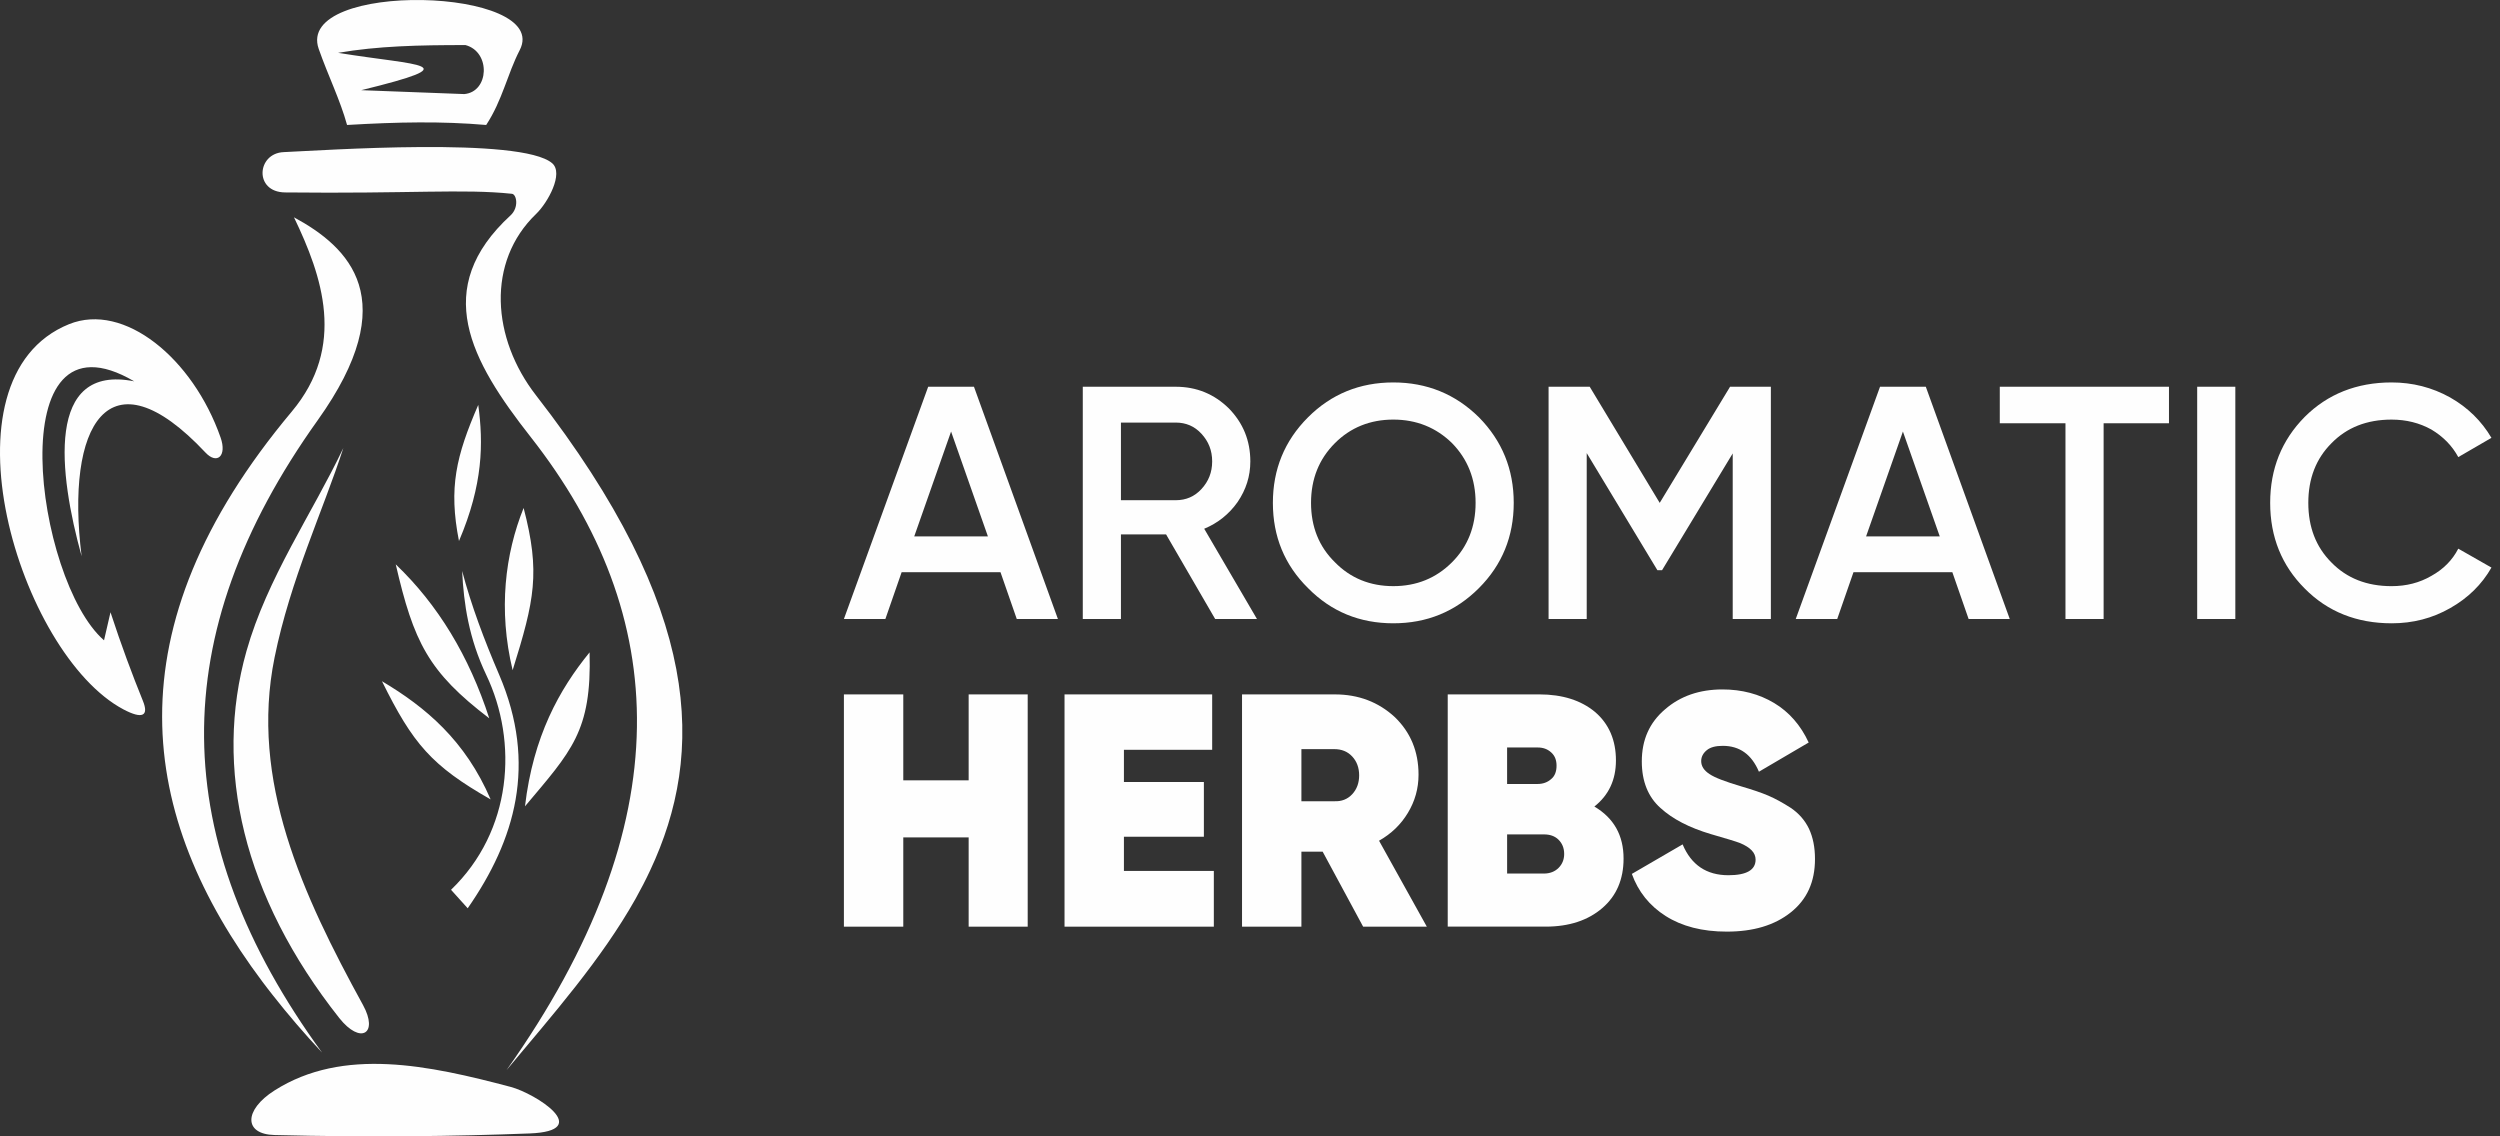
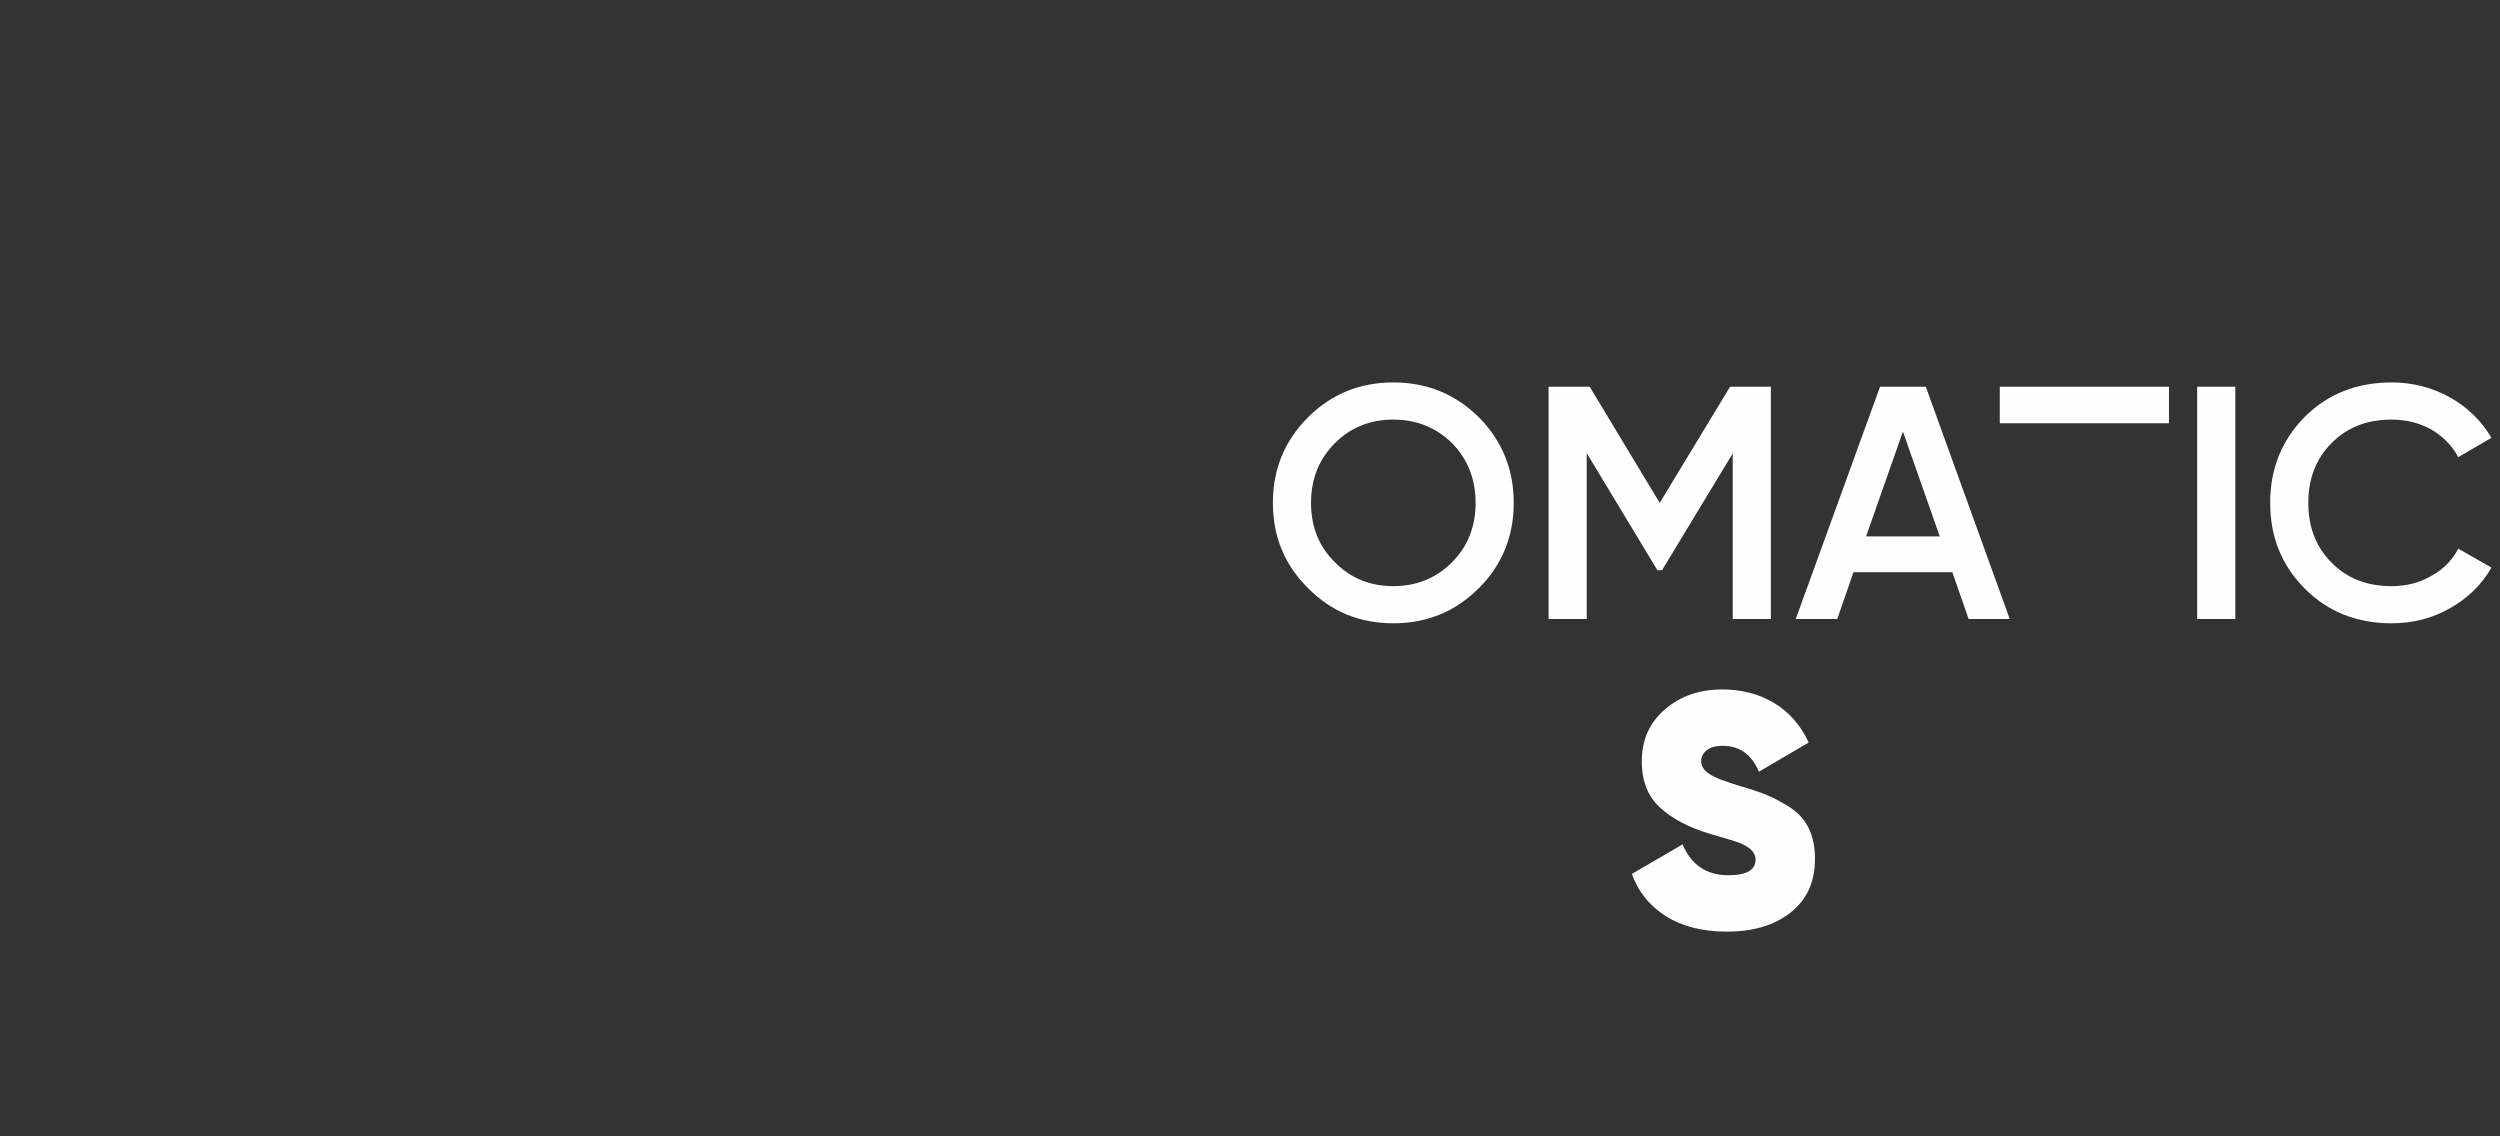
<svg xmlns="http://www.w3.org/2000/svg" width="176" height="80" viewBox="0 0 176 80" fill="none">
  <rect x="0" y="0" width="176" height="80" fill="#333333" stroke="none" />
  <g clip-path="url(#clip0_4_822)">
-     <path d="M19.181 70.031C20.261 71.409 21.423 72.765 22.672 74.101C11.772 59.137 11.525 44.761 22.367 29.583C28.445 21.075 24.573 17.401 20.695 15.298C22.693 19.448 24.39 24.381 20.54 28.975C7.654 44.358 9.775 57.505 18.482 69.123C18.708 69.429 18.948 69.731 19.181 70.031ZM35.95 76.518C30.203 74.995 24.165 73.693 19.328 76.767C17.155 78.148 17.15 79.853 19.328 79.906C26.113 80.078 32.011 79.997 37.274 79.795C41.867 79.62 37.69 76.979 35.95 76.518V76.518ZM44.741 63.278C45.109 62.619 45.454 61.956 45.77 61.278C49.662 52.993 49.466 42.923 37.74 27.837C34.615 23.818 34.236 18.433 37.74 15.064C38.573 14.263 39.696 12.209 38.877 11.495C36.704 9.607 22.629 10.598 19.974 10.709C18.072 10.787 17.871 13.525 20.067 13.547C28.839 13.646 32.645 13.281 36.04 13.643C36.373 13.68 36.545 14.606 35.947 15.158C30.343 20.312 33.115 25.361 37.364 30.769C47.212 43.316 48.019 57.876 35.66 75.336C38.925 71.421 42.329 67.566 44.741 63.278ZM41.507 45.926C39.377 48.538 37.539 51.83 36.959 56.766C40.224 52.877 41.662 51.499 41.507 45.926ZM34.54 56.279C32.757 52.127 29.97 49.789 26.891 47.958C29.069 52.368 30.378 53.904 34.54 56.279ZM34.444 50.57C33.023 46.186 30.831 42.569 27.86 39.73C29.126 45.196 30.139 47.287 34.444 50.57ZM36.09 47.182C37.633 42.243 38.05 40.304 36.863 35.761C35.563 38.988 35.065 42.925 36.09 47.182ZM32.312 38.086C34.016 34.097 34.034 31.197 33.669 28.505C32.108 32.108 31.571 34.33 32.312 38.086ZM32.535 40.197C32.645 42.523 33.015 44.957 34.228 47.505C36.492 52.243 36.059 58.5 31.753 62.641C32.143 63.074 32.535 63.507 32.926 63.943C36.262 59.143 37.844 53.813 35.143 47.505C34.08 45.025 33.18 42.634 32.535 40.197ZM24.172 31.539C21.979 36.147 18.804 40.698 17.351 45.84C15.03 54.062 17.118 63.108 23.884 71.669C25.385 73.56 26.665 72.779 25.557 70.756C21.297 62.992 17.573 54.948 19.328 46.296C20.444 40.79 22.744 35.957 24.172 31.538V31.539ZM8.691 49.942C10.018 50.644 10.499 50.411 10.057 49.333C9.315 47.505 8.54 45.433 7.779 43.103C7.629 43.763 7.475 44.422 7.323 45.079C2.465 40.853 -0.089 21.25 9.45 26.846C3.187 25.595 4.134 33.325 5.745 39.155C4.6 29.982 7.599 24.548 14.466 31.861C15.274 32.724 15.992 32.11 15.528 30.797C13.576 25.23 8.743 21.256 4.862 22.821C-4.556 26.628 1.357 46.055 8.69 49.941L8.691 49.942Z" fill="#FEFEFE" />
-     <path d="M32.775 3.174C34.562 3.658 34.44 6.468 32.685 6.623C30.267 6.53 27.848 6.44 25.431 6.349C33.102 4.467 29.543 4.651 23.799 3.72C26.608 3.236 29.481 3.173 32.775 3.173V3.174ZM24.433 8.798C28.029 8.586 31.114 8.529 34.228 8.798C35.377 7.043 35.713 5.226 36.585 3.536C38.892 -0.913 20.731 -1.406 22.439 3.448C23.102 5.336 23.95 7.043 24.433 8.798Z" fill="#FEFEFE" />
-     <path d="M71.58 43.577L70.435 40.283H63.475L62.331 43.577H59.411L65.344 27.227H68.567L74.477 43.577H71.58ZM64.363 37.761H69.548L66.956 30.381L64.363 37.761ZM85.547 43.577L82.091 37.621H78.914V43.577H76.228V27.227H82.768C84.24 27.227 85.477 27.741 86.505 28.746C87.51 29.773 88.023 31.012 88.023 32.483C88.023 33.534 87.719 34.468 87.135 35.332C86.528 36.197 85.734 36.827 84.776 37.224L88.49 43.577H85.547ZM78.914 29.75V35.215H82.768C83.492 35.215 84.099 34.958 84.59 34.421C85.08 33.884 85.337 33.253 85.337 32.482C85.337 31.712 85.08 31.081 84.59 30.544C84.099 30.006 83.492 29.749 82.768 29.749H78.914V29.75Z" fill="#FEFEFE" />
    <path d="M104.115 41.404C102.457 43.063 100.448 43.88 98.089 43.88C95.73 43.88 93.721 43.063 92.087 41.404C90.428 39.769 89.611 37.761 89.611 35.402C89.611 33.043 90.429 31.034 92.087 29.376C93.722 27.741 95.73 26.924 98.089 26.924C100.448 26.924 102.457 27.741 104.115 29.376C105.75 31.035 106.567 33.043 106.567 35.402C106.567 37.761 105.75 39.769 104.115 41.404ZM93.978 39.582C95.076 40.704 96.454 41.264 98.089 41.264C99.724 41.264 101.102 40.704 102.224 39.582C103.321 38.484 103.882 37.084 103.882 35.402C103.882 33.72 103.321 32.319 102.224 31.197C101.102 30.099 99.724 29.539 98.089 29.539C96.454 29.539 95.076 30.099 93.978 31.197C92.857 32.319 92.297 33.72 92.297 35.402C92.297 37.084 92.857 38.485 93.978 39.582ZM124.669 27.227V43.576H121.983V31.921L117.008 40.143H116.681L111.705 31.898V43.576H109.02V27.227H111.916L116.844 35.402L121.796 27.227H124.668H124.669ZM138.59 43.576L137.445 40.283H130.485L129.341 43.576H126.421L132.354 27.227H135.577L141.486 43.576H138.59ZM131.373 37.761H136.558L133.965 30.38L131.373 37.761Z" fill="#FEFEFE" />
-     <path d="M152.696 27.227V29.796H148.095V43.576H145.409V29.796H140.785V27.227H152.697H152.696ZM154.682 27.227H157.367V43.576H154.682V27.227ZM168.368 43.88C165.916 43.88 163.861 43.063 162.249 41.428C160.637 39.816 159.82 37.807 159.82 35.402C159.82 32.996 160.637 30.987 162.249 29.352C163.861 27.741 165.916 26.924 168.368 26.924C169.84 26.924 171.218 27.274 172.479 27.975C173.717 28.675 174.698 29.634 175.398 30.824L173.063 32.179C172.619 31.361 171.988 30.731 171.171 30.24C170.33 29.773 169.396 29.54 168.368 29.54C166.616 29.54 165.215 30.1 164.14 31.198C163.042 32.296 162.505 33.697 162.505 35.402C162.505 37.107 163.042 38.509 164.14 39.606C165.215 40.704 166.616 41.265 168.368 41.265C169.396 41.265 170.33 41.032 171.171 40.541C172.012 40.074 172.643 39.443 173.063 38.626L175.398 39.957C174.722 41.148 173.74 42.106 172.502 42.806C171.241 43.53 169.863 43.881 168.368 43.881V43.88Z" fill="#FEFEFE" />
-     <path d="M68.193 48.886H72.35V65.236H68.193V58.953H63.591V65.236H59.411V48.886H63.591V54.935H68.193V48.886ZM79.124 61.312H85.454V65.236H74.943V48.886H85.337V52.787H79.124V55.053H84.753V58.907H79.124V61.312V61.312ZM95.964 65.236L93.115 59.957H91.619V65.236H87.439V48.886H93.978C95.637 48.886 97.038 49.423 98.183 50.474C99.304 51.549 99.865 52.904 99.865 54.539C99.865 55.52 99.608 56.407 99.117 57.224C98.626 58.042 97.949 58.696 97.085 59.187L100.448 65.236H95.964V65.236ZM91.619 52.74V56.407H93.932C94.446 56.43 94.866 56.266 95.193 55.916C95.52 55.566 95.684 55.122 95.684 54.585C95.684 54.047 95.52 53.603 95.193 53.253C94.866 52.903 94.446 52.739 93.932 52.739H91.619V52.74ZM112.244 56.78C113.622 57.598 114.299 58.813 114.299 60.447C114.299 61.895 113.808 63.063 112.804 63.927C111.8 64.791 110.469 65.235 108.81 65.235H101.92V48.885H108.367C110.002 48.885 111.31 49.306 112.291 50.123C113.272 50.964 113.762 52.108 113.762 53.533C113.762 54.911 113.248 55.986 112.244 56.78L112.244 56.78ZM108.25 52.623H106.1V55.192H108.25C108.623 55.192 108.95 55.075 109.207 54.842C109.464 54.632 109.581 54.304 109.581 53.907C109.581 53.51 109.464 53.207 109.207 52.973C108.95 52.74 108.647 52.623 108.25 52.623ZM108.693 61.498C109.114 61.498 109.464 61.359 109.721 61.102C109.978 60.845 110.118 60.517 110.118 60.12C110.118 59.7 109.978 59.373 109.721 59.116C109.464 58.859 109.114 58.742 108.693 58.742H106.101V61.498H108.693V61.498Z" fill="#FEFEFE" />
+     <path d="M152.696 27.227V29.796H148.095H145.409V29.796H140.785V27.227H152.697H152.696ZM154.682 27.227H157.367V43.576H154.682V27.227ZM168.368 43.88C165.916 43.88 163.861 43.063 162.249 41.428C160.637 39.816 159.82 37.807 159.82 35.402C159.82 32.996 160.637 30.987 162.249 29.352C163.861 27.741 165.916 26.924 168.368 26.924C169.84 26.924 171.218 27.274 172.479 27.975C173.717 28.675 174.698 29.634 175.398 30.824L173.063 32.179C172.619 31.361 171.988 30.731 171.171 30.24C170.33 29.773 169.396 29.54 168.368 29.54C166.616 29.54 165.215 30.1 164.14 31.198C163.042 32.296 162.505 33.697 162.505 35.402C162.505 37.107 163.042 38.509 164.14 39.606C165.215 40.704 166.616 41.265 168.368 41.265C169.396 41.265 170.33 41.032 171.171 40.541C172.012 40.074 172.643 39.443 173.063 38.626L175.398 39.957C174.722 41.148 173.74 42.106 172.502 42.806C171.241 43.53 169.863 43.881 168.368 43.881V43.88Z" fill="#FEFEFE" />
    <path d="M121.562 65.586C119.833 65.586 118.409 65.213 117.264 64.489C116.12 63.764 115.326 62.76 114.882 61.523L118.456 59.444C119.063 60.892 120.137 61.616 121.679 61.616C122.964 61.616 123.594 61.242 123.594 60.518C123.594 60.027 123.221 59.654 122.497 59.35C122.193 59.234 121.492 59.023 120.441 58.72C118.946 58.276 117.755 57.668 116.891 56.875C116.027 56.104 115.583 55.006 115.583 53.605C115.583 52.086 116.12 50.872 117.218 49.938C118.293 49.003 119.647 48.536 121.259 48.536C122.637 48.536 123.851 48.864 124.902 49.494C125.953 50.124 126.771 51.059 127.331 52.273L123.828 54.329C123.314 53.114 122.474 52.507 121.282 52.507C120.791 52.507 120.418 52.6 120.161 52.81C119.903 53.02 119.764 53.277 119.764 53.581C119.764 53.931 119.951 54.235 120.347 54.492C120.721 54.749 121.469 55.029 122.567 55.356C123.361 55.59 123.991 55.8 124.482 56.01C124.972 56.22 125.486 56.501 126.07 56.874C126.654 57.272 127.074 57.762 127.354 58.346C127.635 58.953 127.775 59.654 127.775 60.471C127.775 62.083 127.215 63.32 126.07 64.232C124.926 65.143 123.431 65.586 121.562 65.586Z" fill="#FEFEFE" />
  </g>
  <defs>
    <clipPath id="clip0_4_822">
      <rect width="176" height="80" fill="white" />
    </clipPath>
  </defs>
</svg>